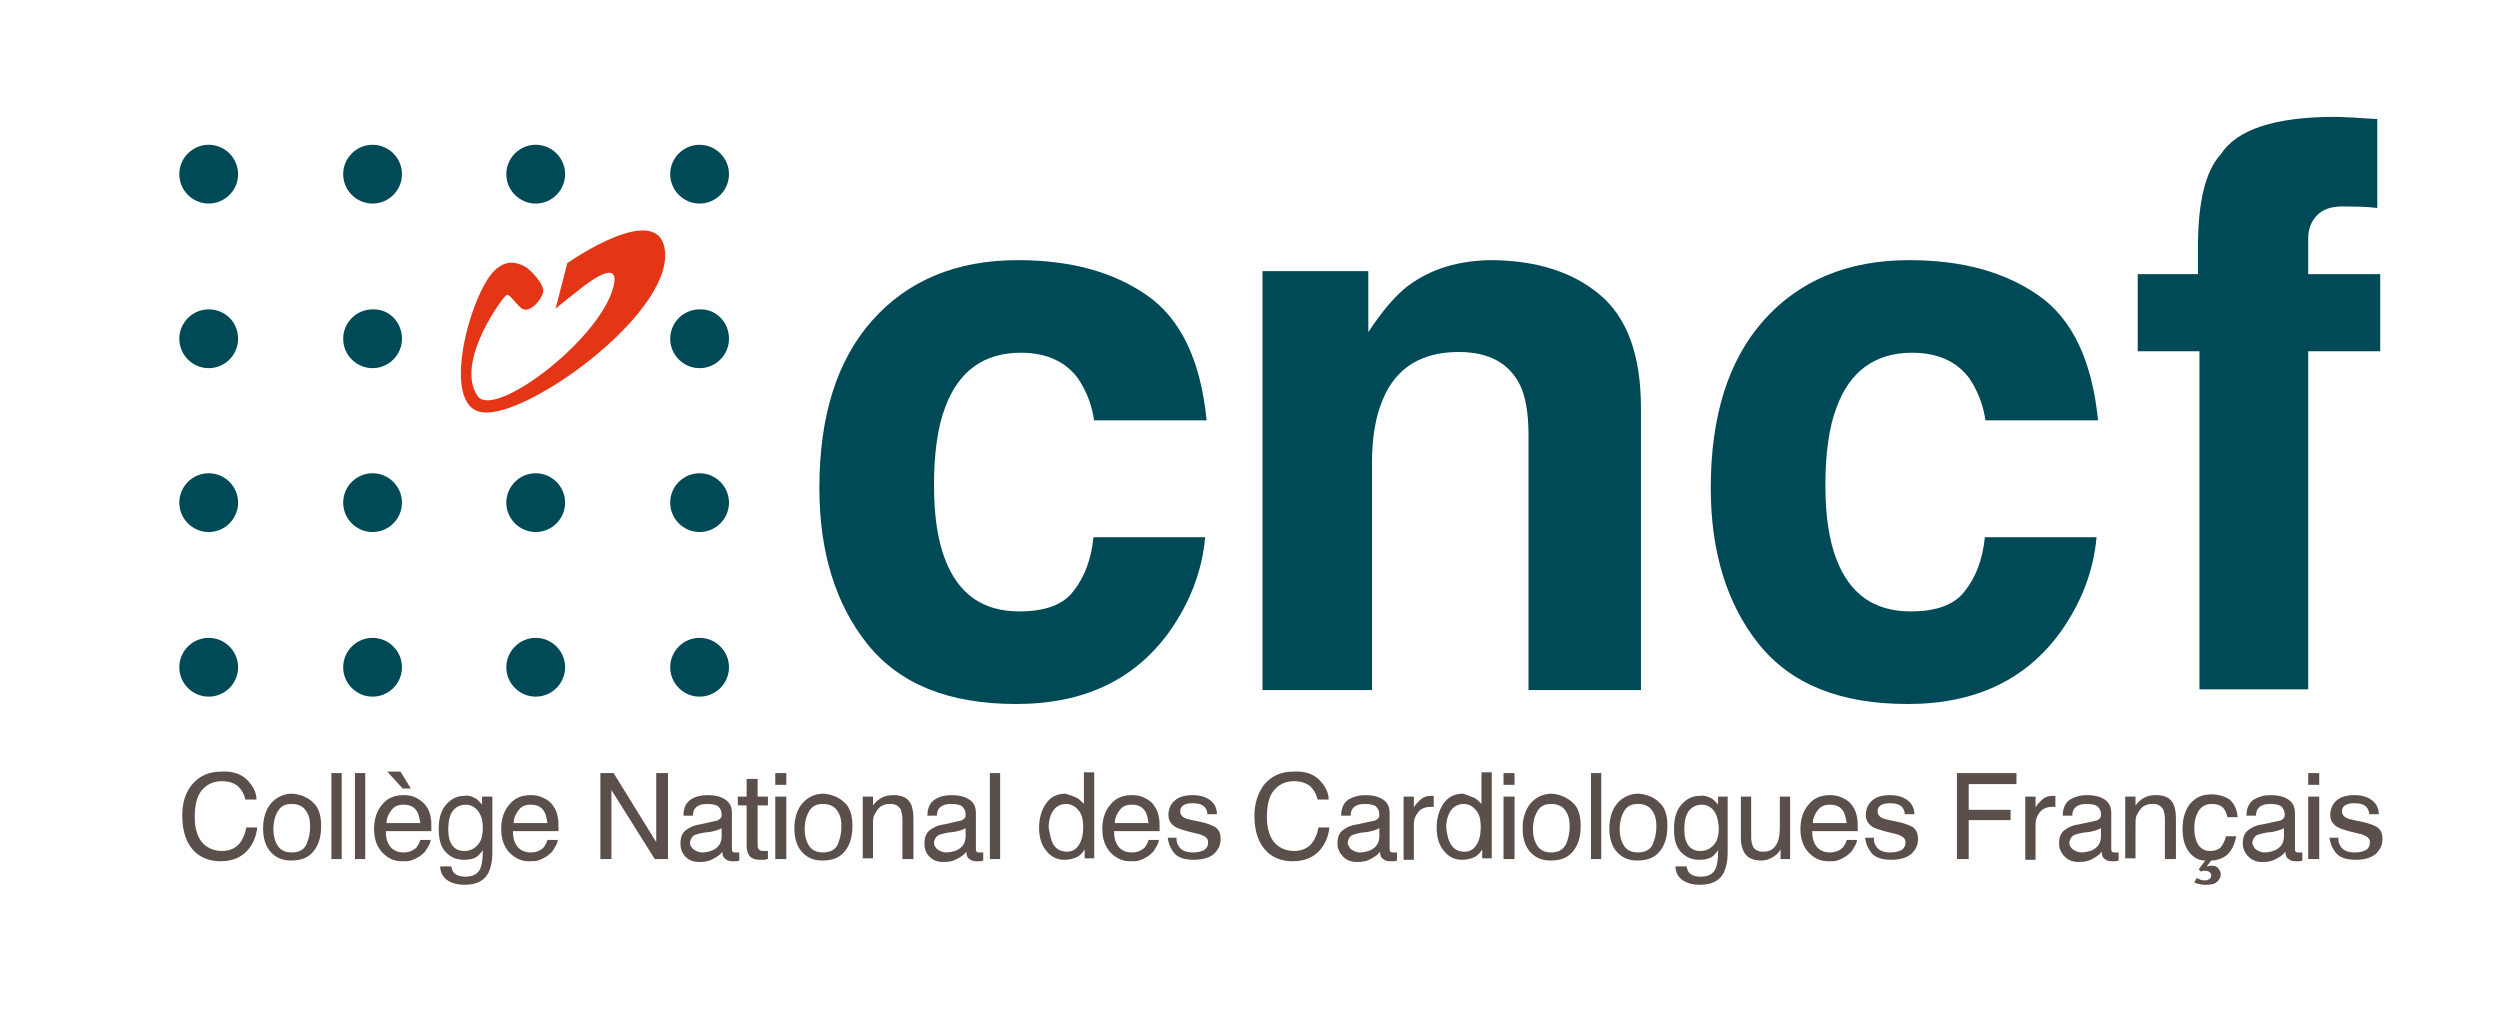
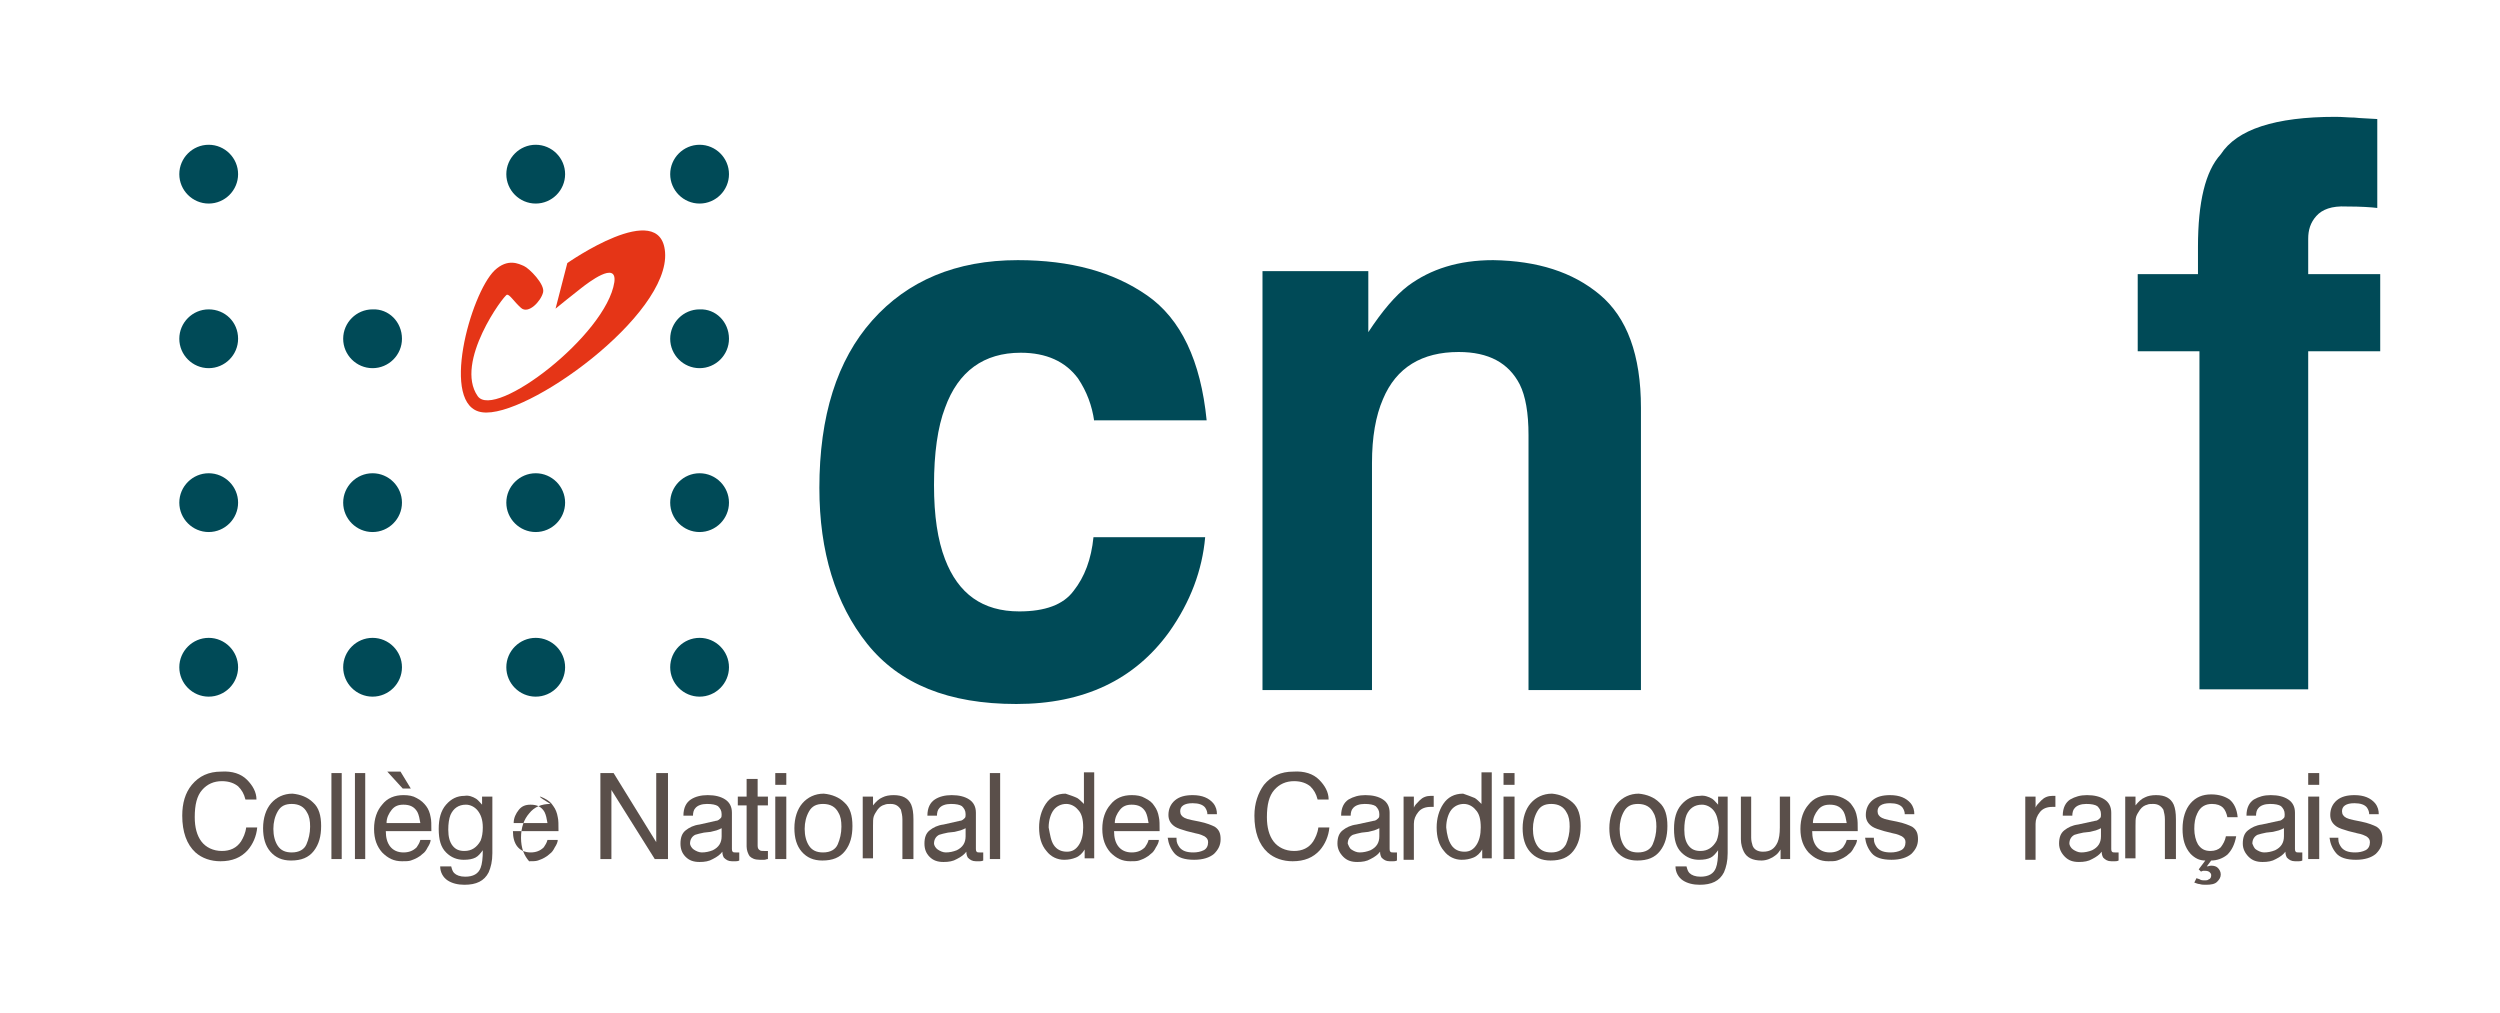
<svg xmlns="http://www.w3.org/2000/svg" xmlns:xlink="http://www.w3.org/1999/xlink" version="1.1" id="Layer_1" x="0px" y="0px" viewBox="0 0 340.2 137.9" style="enable-background:new 0 0 340.2 137.9;" xml:space="preserve">
  <style type="text/css">
	.st0{fill:#004A57;}
	.st1{fill:#5A4F4A;}
	.st2{fill:#E53517;}
</style>
  <g>
    <defs>
      <rect id="SVGID_1_" x="9" y="25" width="331.2" height="102" />
    </defs>
    <clipPath id="SVGID_00000152265635049636764280000013994979871918680223_">
      <use xlink:href="#SVGID_1_" style="overflow:visible;" />
    </clipPath>
  </g>
  <g>
    <path class="st0" d="M148.9,57.3c-0.3-2.1-1-4-2.2-5.8c-1.7-2.3-4.3-3.5-7.8-3.5c-5,0-8.5,2.5-10.3,7.5c-1,2.6-1.5,6.2-1.5,10.5   c0,4.2,0.5,7.5,1.5,10.1c1.8,4.7,5.1,7.1,10.1,7.1c3.5,0,6-0.9,7.4-2.8c1.5-1.9,2.4-4.3,2.7-7.3H164c-0.4,4.5-2,8.8-4.9,12.9   c-4.7,6.5-11.6,9.8-20.8,9.8c-9.2,0-15.9-2.7-20.3-8.2c-4.3-5.4-6.5-12.5-6.5-21.2c0-9.8,2.4-17.4,7.2-22.8   c4.8-5.4,11.4-8.2,19.8-8.2c7.2,0,13,1.6,17.6,4.8c4.6,3.2,7.3,8.9,8.1,17H148.9z" />
    <path class="st0" d="M217.7,40.1c3.7,3.1,5.6,8.2,5.6,15.4v38.4H208V59.2c0-3-0.4-5.3-1.2-6.9c-1.5-2.9-4.2-4.4-8.3-4.4   c-5,0-8.5,2.1-10.3,6.4c-1,2.3-1.5,5.2-1.5,8.7v30.9h-14.9V36.9h14.4v8.3c1.9-2.9,3.7-5,5.4-6.3c3.1-2.3,6.9-3.5,11.6-3.5   C209.2,35.5,214,37,217.7,40.1" />
-     <path class="st0" d="M270.2,57.3c-0.3-2.1-1-4-2.2-5.8c-1.7-2.3-4.3-3.5-7.8-3.5c-5,0-8.5,2.5-10.3,7.5c-1,2.6-1.5,6.2-1.5,10.5   c0,4.2,0.5,7.5,1.5,10.1c1.8,4.7,5.1,7.1,10.1,7.1c3.5,0,6-0.9,7.4-2.8c1.5-1.9,2.4-4.3,2.7-7.3h15.2c-0.4,4.5-2,8.8-4.9,12.9   c-4.7,6.5-11.6,9.8-20.8,9.8s-15.9-2.7-20.3-8.2c-4.3-5.4-6.5-12.5-6.5-21.2c0-9.8,2.4-17.4,7.2-22.8c4.8-5.4,11.4-8.2,19.8-8.2   c7.2,0,13,1.6,17.6,4.8c4.6,3.2,7.3,8.9,8.1,17H270.2z" />
    <path class="st0" d="M320.4,16c0.8,0.1,1.8,0.1,3.1,0.2v12.1c-0.8-0.1-2.2-0.2-4.2-0.2c-2-0.1-3.3,0.4-4.1,1.3   c-0.8,0.9-1.1,1.9-1.1,3.1v4.8h9.8v10.5h-9.8v46h-14.8v-46h-8.4V37.3h8.2v-3.7c0-6.1,1-10.3,3.1-12.6c2.2-3.4,7.4-5.1,15.6-5.1   C318.8,15.9,319.6,16,320.4,16" />
    <path class="st1" d="M33.6,106.1c0.8,0.8,1.3,1.7,1.3,2.7h-1.5c-0.2-0.8-0.5-1.3-1-1.8c-0.5-0.4-1.2-0.7-2.2-0.7   c-1.1,0-2,0.4-2.7,1.2c-0.7,0.8-1,2-1,3.7c0,1.4,0.3,2.5,0.9,3.3c0.6,0.8,1.6,1.3,2.8,1.3c1.1,0,2-0.4,2.6-1.3   c0.3-0.5,0.6-1.1,0.7-1.9H35c-0.1,1.2-0.6,2.3-1.3,3.1c-0.9,1-2.1,1.5-3.7,1.5c-1.3,0-2.5-0.4-3.4-1.2c-1.2-1.1-1.8-2.8-1.8-5   c0-1.7,0.4-3.1,1.3-4.2c1-1.2,2.3-1.8,4-1.8C31.6,104.9,32.8,105.3,33.6,106.1" />
    <path class="st1" d="M42.6,109.2c0.8,0.7,1.1,1.8,1.1,3.2c0,1.4-0.3,2.5-1,3.4c-0.7,0.9-1.7,1.3-3.1,1.3c-1.2,0-2.1-0.4-2.8-1.2   c-0.7-0.8-1-1.9-1-3.2c0-1.4,0.4-2.6,1.1-3.4c0.7-0.8,1.7-1.3,2.9-1.3C40.9,108.1,41.9,108.5,42.6,109.2 M41.7,114.9   c0.3-0.7,0.5-1.5,0.5-2.4c0-0.8-0.1-1.4-0.4-1.9c-0.4-0.8-1.1-1.2-2.1-1.2c-0.9,0-1.5,0.3-1.9,1c-0.4,0.7-0.6,1.5-0.6,2.4   c0,0.9,0.2,1.7,0.6,2.3c0.4,0.6,1,0.9,1.9,0.9C40.7,116,41.4,115.6,41.7,114.9" />
    <rect x="45.1" y="105.2" class="st1" width="1.4" height="11.7" />
    <rect x="48.3" y="105.2" class="st1" width="1.4" height="11.7" />
    <path class="st1" d="M56.7,108.6c0.6,0.3,1,0.7,1.3,1.1c0.3,0.4,0.5,0.9,0.6,1.5c0.1,0.4,0.1,1,0.1,1.9h-6.2c0,0.9,0.2,1.6,0.6,2.1   c0.4,0.5,1,0.8,1.8,0.8c0.7,0,1.3-0.2,1.8-0.7c0.2-0.3,0.4-0.6,0.5-1h1.4c0,0.3-0.2,0.7-0.4,1c-0.2,0.4-0.4,0.7-0.7,0.9   c-0.4,0.4-1,0.7-1.6,0.9c-0.3,0.1-0.7,0.1-1.2,0.1c-1.1,0-1.9-0.4-2.7-1.2c-0.7-0.8-1.1-1.8-1.1-3.2c0-1.4,0.4-2.5,1.1-3.3   c0.7-0.9,1.7-1.3,2.9-1.3C55.6,108.2,56.2,108.3,56.7,108.6 M57.2,112c-0.1-0.6-0.2-1.1-0.4-1.5c-0.4-0.7-1-1-1.9-1   c-0.7,0-1.2,0.2-1.6,0.7c-0.4,0.5-0.7,1.1-0.7,1.8H57.2z M55.9,107.3h-1.1l-2.1-2.3h1.8L55.9,107.3z" />
    <path class="st1" d="M64.8,108.7c0.3,0.2,0.5,0.5,0.8,0.8v-1.1H67v7.7c0,1.1-0.2,1.9-0.5,2.6c-0.6,1.2-1.7,1.7-3.3,1.7   c-0.9,0-1.7-0.2-2.3-0.6c-0.6-0.4-1-1.1-1-1.9h1.5c0.1,0.4,0.2,0.7,0.4,0.9c0.3,0.3,0.8,0.5,1.5,0.5c1.1,0,1.8-0.4,2.1-1.2   c0.2-0.5,0.3-1.3,0.3-2.4c-0.3,0.4-0.6,0.8-1,1c-0.4,0.2-0.9,0.3-1.6,0.3c-0.9,0-1.7-0.3-2.4-1c-0.7-0.7-1-1.7-1-3.2   c0-1.4,0.3-2.5,1-3.3c0.7-0.8,1.5-1.2,2.5-1.2C63.8,108.2,64.3,108.4,64.8,108.7 M65,110.3c-0.4-0.5-1-0.8-1.6-0.8   c-1,0-1.7,0.5-2.1,1.4c-0.2,0.5-0.3,1.2-0.3,2c0,1,0.2,1.7,0.6,2.2c0.4,0.5,0.9,0.7,1.6,0.7c1,0,1.7-0.5,2.2-1.4   c0.2-0.5,0.3-1.1,0.3-1.8C65.7,111.5,65.4,110.8,65,110.3" />
-     <path class="st1" d="M74,108.6c0.6,0.3,1,0.6,1.3,1.1c0.3,0.4,0.5,0.9,0.6,1.5c0.1,0.4,0.1,1,0.1,1.9h-6.2c0,0.9,0.2,1.6,0.6,2.1   c0.4,0.5,1,0.8,1.8,0.8c0.7,0,1.3-0.2,1.8-0.7c0.2-0.3,0.4-0.6,0.5-1h1.4c0,0.3-0.2,0.7-0.4,1c-0.2,0.4-0.4,0.7-0.7,0.9   c-0.4,0.4-1,0.7-1.6,0.9c-0.3,0.1-0.7,0.1-1.2,0.1c-1.1,0-1.9-0.4-2.7-1.2c-0.7-0.8-1.1-1.8-1.1-3.2c0-1.4,0.4-2.5,1.1-3.3   c0.7-0.9,1.7-1.3,2.9-1.3C72.9,108.2,73.4,108.3,74,108.6 M74.5,112c-0.1-0.6-0.2-1.1-0.4-1.5c-0.4-0.7-1-1-1.9-1   c-0.7,0-1.2,0.2-1.6,0.7c-0.4,0.5-0.7,1.1-0.7,1.8H74.5z" />
+     <path class="st1" d="M74,108.6c0.6,0.3,1,0.6,1.3,1.1c0.3,0.4,0.5,0.9,0.6,1.5c0.1,0.4,0.1,1,0.1,1.9h-6.2c0,0.9,0.2,1.6,0.6,2.1   c0.4,0.5,1,0.8,1.8,0.8c0.7,0,1.3-0.2,1.8-0.7c0.2-0.3,0.4-0.6,0.5-1h1.4c0,0.3-0.2,0.7-0.4,1c-0.2,0.4-0.4,0.7-0.7,0.9   c-0.4,0.4-1,0.7-1.6,0.9c-0.3,0.1-0.7,0.1-1.2,0.1c-0.7-0.8-1.1-1.8-1.1-3.2c0-1.4,0.4-2.5,1.1-3.3   c0.7-0.9,1.7-1.3,2.9-1.3C72.9,108.2,73.4,108.3,74,108.6 M74.5,112c-0.1-0.6-0.2-1.1-0.4-1.5c-0.4-0.7-1-1-1.9-1   c-0.7,0-1.2,0.2-1.6,0.7c-0.4,0.5-0.7,1.1-0.7,1.8H74.5z" />
    <polygon class="st1" points="81.7,105.2 83.5,105.2 89.3,114.6 89.3,105.2 90.9,105.2 90.9,116.9 89.1,116.9 83.2,107.5    83.2,116.9 81.7,116.9  " />
    <path class="st1" d="M97.4,111.7c0.3,0,0.5-0.2,0.7-0.4c0.1-0.1,0.1-0.3,0.1-0.5c0-0.5-0.2-0.8-0.5-1.1c-0.3-0.2-0.8-0.3-1.5-0.3   c-0.7,0-1.3,0.2-1.6,0.6c-0.2,0.2-0.3,0.6-0.3,1h-1.3c0-1.1,0.4-1.8,1-2.2s1.4-0.6,2.3-0.6c1,0,1.8,0.2,2.4,0.6   c0.6,0.4,0.9,1,0.9,1.8v4.9c0,0.1,0,0.3,0.1,0.4c0.1,0.1,0.2,0.1,0.4,0.1c0.1,0,0.1,0,0.2,0c0.1,0,0.2,0,0.3,0v1.1   c-0.2,0.1-0.4,0.1-0.5,0.1c-0.1,0-0.3,0-0.5,0c-0.5,0-0.8-0.2-1.1-0.5c-0.1-0.2-0.2-0.4-0.2-0.8c-0.3,0.4-0.7,0.7-1.3,1   c-0.5,0.3-1.1,0.4-1.8,0.4c-0.8,0-1.4-0.2-1.9-0.7c-0.5-0.5-0.7-1.1-0.7-1.8c0-0.8,0.2-1.4,0.7-1.8c0.5-0.4,1.1-0.7,1.9-0.8   L97.4,111.7z M94.4,115.6c0.3,0.2,0.7,0.4,1.1,0.4c0.5,0,1-0.1,1.5-0.3c0.8-0.4,1.2-1,1.2-1.9v-1.1c-0.2,0.1-0.4,0.2-0.7,0.3   c-0.3,0.1-0.5,0.1-0.8,0.2l-0.9,0.1c-0.5,0.1-0.9,0.2-1.2,0.3c-0.4,0.2-0.7,0.6-0.7,1.2C93.9,115,94.1,115.4,94.4,115.6" />
    <path class="st1" d="M101.7,106h1.4v2.4h1.4v1.2h-1.4v5.5c0,0.3,0.1,0.5,0.3,0.6c0.1,0.1,0.3,0.1,0.6,0.1c0.1,0,0.1,0,0.2,0   c0.1,0,0.2,0,0.3,0v1.1c-0.2,0-0.3,0.1-0.5,0.1c-0.2,0-0.4,0-0.6,0c-0.7,0-1.1-0.2-1.4-0.5c-0.2-0.3-0.4-0.8-0.4-1.3v-5.6h-1.2   v-1.2h1.2V106z" />
    <path class="st1" d="M105.5,105.2h1.5v1.6h-1.5V105.2z M105.5,108.4h1.5v8.5h-1.5V108.4z" />
    <path class="st1" d="M114.9,109.2c0.8,0.7,1.1,1.8,1.1,3.2c0,1.4-0.3,2.5-1,3.4c-0.7,0.9-1.7,1.3-3.1,1.3c-1.2,0-2.1-0.4-2.8-1.2   c-0.7-0.8-1-1.9-1-3.2c0-1.4,0.4-2.6,1.1-3.4c0.7-0.8,1.7-1.3,2.9-1.3C113.2,108.1,114.2,108.5,114.9,109.2 M114,114.9   c0.3-0.7,0.5-1.5,0.5-2.4c0-0.8-0.1-1.4-0.4-1.9c-0.4-0.8-1.1-1.2-2.1-1.2c-0.9,0-1.5,0.3-1.9,1c-0.4,0.7-0.6,1.5-0.6,2.4   c0,0.9,0.2,1.7,0.6,2.3c0.4,0.6,1,0.9,1.9,0.9C113,116,113.7,115.6,114,114.9" />
    <path class="st1" d="M117.4,108.4h1.4v1.2c0.4-0.5,0.8-0.9,1.3-1.1c0.4-0.2,0.9-0.3,1.5-0.3c1.2,0,2,0.4,2.4,1.3   c0.2,0.5,0.3,1.1,0.3,2v5.4h-1.5v-5.4c0-0.5-0.1-0.9-0.2-1.3c-0.3-0.5-0.7-0.8-1.4-0.8c-0.3,0-0.6,0-0.8,0.1   c-0.4,0.1-0.7,0.3-1,0.7c-0.2,0.3-0.4,0.6-0.5,0.9c-0.1,0.3-0.1,0.7-0.1,1.3v4.4h-1.4V108.4z" />
    <path class="st1" d="M130.6,111.7c0.3,0,0.5-0.2,0.7-0.4c0.1-0.1,0.1-0.3,0.1-0.5c0-0.5-0.2-0.8-0.5-1.1c-0.3-0.2-0.8-0.3-1.5-0.3   c-0.7,0-1.3,0.2-1.6,0.6c-0.2,0.2-0.3,0.6-0.3,1h-1.3c0-1.1,0.4-1.8,1-2.2s1.4-0.6,2.3-0.6c1,0,1.8,0.2,2.4,0.6   c0.6,0.4,0.9,1,0.9,1.8v4.9c0,0.1,0,0.3,0.1,0.4c0.1,0.1,0.2,0.1,0.4,0.1c0.1,0,0.1,0,0.2,0c0.1,0,0.2,0,0.3,0v1.1   c-0.2,0.1-0.4,0.1-0.5,0.1c-0.1,0-0.3,0-0.5,0c-0.5,0-0.8-0.2-1.1-0.5c-0.1-0.2-0.2-0.4-0.2-0.8c-0.3,0.4-0.7,0.7-1.3,1   c-0.5,0.3-1.1,0.4-1.8,0.4c-0.8,0-1.4-0.2-1.9-0.7c-0.5-0.5-0.7-1.1-0.7-1.8c0-0.8,0.2-1.4,0.7-1.8c0.5-0.4,1.1-0.7,1.9-0.8   L130.6,111.7z M127.6,115.6c0.3,0.2,0.7,0.4,1.1,0.4c0.5,0,1-0.1,1.5-0.3c0.8-0.4,1.2-1,1.2-1.9v-1.1c-0.2,0.1-0.4,0.2-0.7,0.3   c-0.3,0.1-0.5,0.1-0.8,0.2l-0.9,0.1c-0.5,0.1-0.9,0.2-1.2,0.3c-0.4,0.2-0.7,0.6-0.7,1.2C127.1,115,127.3,115.4,127.6,115.6" />
    <rect x="134.7" y="105.2" class="st1" width="1.4" height="11.7" />
    <path class="st1" d="M146.6,108.6c0.3,0.2,0.5,0.4,0.9,0.8v-4.3h1.4v11.7h-1.3v-1.2c-0.3,0.5-0.7,0.9-1.2,1.1   c-0.5,0.2-1,0.3-1.6,0.3c-0.9,0-1.8-0.4-2.4-1.2c-0.7-0.8-1-1.9-1-3.2c0-1.2,0.3-2.3,0.9-3.2c0.6-0.9,1.5-1.4,2.7-1.4   C145.6,108.2,146.2,108.4,146.6,108.6 M143.4,115c0.4,0.6,1,0.9,1.8,0.9c0.7,0,1.2-0.3,1.6-0.9c0.4-0.6,0.6-1.4,0.6-2.4   c0-1.1-0.2-1.9-0.7-2.4c-0.4-0.5-1-0.8-1.6-0.8c-0.7,0-1.3,0.3-1.7,0.8c-0.4,0.5-0.7,1.4-0.7,2.4C142.9,113.6,143,114.4,143.4,115" />
    <path class="st1" d="M155.8,108.6c0.6,0.3,1,0.6,1.3,1.1c0.3,0.4,0.5,0.9,0.6,1.5c0.1,0.4,0.1,1,0.1,1.9h-6.2   c0,0.9,0.2,1.6,0.6,2.1c0.4,0.5,1,0.8,1.8,0.8c0.7,0,1.3-0.2,1.8-0.7c0.2-0.3,0.4-0.6,0.5-1h1.4c0,0.3-0.2,0.7-0.4,1   c-0.2,0.4-0.4,0.7-0.7,0.9c-0.4,0.4-1,0.7-1.6,0.9c-0.3,0.1-0.7,0.1-1.2,0.1c-1.1,0-1.9-0.4-2.7-1.2c-0.7-0.8-1.1-1.8-1.1-3.2   c0-1.4,0.4-2.5,1.1-3.3c0.7-0.9,1.7-1.3,2.9-1.3C154.7,108.2,155.3,108.3,155.8,108.6 M156.3,112c-0.1-0.6-0.2-1.1-0.4-1.5   c-0.4-0.7-1-1-1.9-1c-0.7,0-1.2,0.2-1.6,0.7c-0.4,0.5-0.7,1.1-0.7,1.8H156.3z" />
    <path class="st1" d="M160.1,114.2c0,0.5,0.2,0.8,0.4,1.1c0.4,0.5,1,0.7,1.9,0.7c0.5,0,1-0.1,1.4-0.3c0.4-0.2,0.6-0.6,0.6-1.1   c0-0.4-0.2-0.6-0.5-0.8c-0.2-0.1-0.6-0.3-1.2-0.4l-1.2-0.3c-0.7-0.2-1.3-0.4-1.6-0.6c-0.6-0.4-0.9-0.9-0.9-1.6c0-0.8,0.3-1.5,0.9-2   c0.6-0.5,1.4-0.7,2.4-0.7c1.3,0,2.2,0.4,2.8,1.1c0.4,0.5,0.5,1,0.5,1.5h-1.3c0-0.3-0.1-0.6-0.3-0.9c-0.3-0.4-0.9-0.6-1.7-0.6   c-0.6,0-1,0.1-1.3,0.3c-0.3,0.2-0.4,0.5-0.4,0.8c0,0.4,0.2,0.7,0.6,0.9c0.2,0.1,0.5,0.2,1,0.3l1,0.2c1,0.2,1.7,0.5,2.1,0.7   c0.6,0.4,0.8,0.9,0.8,1.7c0,0.8-0.3,1.4-0.9,2c-0.6,0.5-1.5,0.8-2.7,0.8c-1.3,0-2.2-0.3-2.7-0.9c-0.5-0.6-0.8-1.3-0.9-2.1H160.1z" />
    <path class="st1" d="M179.5,106.1c0.8,0.8,1.3,1.7,1.3,2.7h-1.5c-0.2-0.8-0.5-1.3-1-1.8c-0.5-0.4-1.2-0.7-2.2-0.7   c-1.1,0-2,0.4-2.7,1.2c-0.7,0.8-1,2-1,3.7c0,1.4,0.3,2.5,0.9,3.3c0.6,0.8,1.6,1.3,2.8,1.3c1.1,0,2-0.4,2.6-1.3   c0.3-0.5,0.6-1.1,0.7-1.9h1.5c-0.1,1.2-0.6,2.3-1.3,3.1c-0.9,1-2.1,1.5-3.7,1.5c-1.3,0-2.5-0.4-3.4-1.2c-1.2-1.1-1.8-2.8-1.8-5   c0-1.7,0.5-3.1,1.3-4.2c1-1.2,2.3-1.8,4-1.8C177.5,104.9,178.7,105.3,179.5,106.1" />
    <path class="st1" d="M186.9,111.7c0.3,0,0.5-0.2,0.7-0.4c0.1-0.1,0.1-0.3,0.1-0.5c0-0.5-0.2-0.8-0.5-1.1c-0.3-0.2-0.8-0.3-1.5-0.3   c-0.7,0-1.3,0.2-1.6,0.6c-0.2,0.2-0.3,0.6-0.3,1h-1.3c0-1.1,0.4-1.8,1-2.2c0.7-0.4,1.4-0.6,2.3-0.6c1,0,1.8,0.2,2.4,0.6   c0.6,0.4,0.9,1,0.9,1.8v4.9c0,0.1,0,0.3,0.1,0.4c0.1,0.1,0.2,0.1,0.4,0.1c0.1,0,0.1,0,0.2,0c0.1,0,0.2,0,0.3,0v1.1   c-0.2,0.1-0.4,0.1-0.5,0.1c-0.1,0-0.3,0-0.5,0c-0.5,0-0.8-0.2-1.1-0.5c-0.1-0.2-0.2-0.4-0.2-0.8c-0.3,0.4-0.7,0.7-1.3,1   c-0.5,0.3-1.1,0.4-1.8,0.4c-0.8,0-1.4-0.2-1.9-0.7c-0.5-0.5-0.8-1.1-0.8-1.8c0-0.8,0.2-1.4,0.7-1.8c0.5-0.4,1.1-0.7,1.9-0.8   L186.9,111.7z M183.9,115.6c0.3,0.2,0.7,0.4,1.1,0.4c0.5,0,1-0.1,1.5-0.3c0.8-0.4,1.2-1,1.2-1.9v-1.1c-0.2,0.1-0.4,0.2-0.7,0.3   c-0.3,0.1-0.5,0.1-0.8,0.2l-0.9,0.1c-0.5,0.1-0.9,0.2-1.2,0.3c-0.4,0.2-0.7,0.6-0.7,1.2C183.5,115,183.6,115.4,183.9,115.6" />
    <path class="st1" d="M191,108.4h1.4v1.5c0.1-0.3,0.4-0.6,0.8-1c0.4-0.4,0.9-0.6,1.5-0.6c0,0,0.1,0,0.1,0c0.1,0,0.2,0,0.3,0v1.5   c-0.1,0-0.2,0-0.2,0c-0.1,0-0.2,0-0.2,0c-0.7,0-1.3,0.2-1.7,0.7c-0.4,0.5-0.6,1-0.6,1.6v4.9H191V108.4z" />
    <path class="st1" d="M200.7,108.6c0.3,0.2,0.5,0.4,0.9,0.8v-4.3h1.4v11.7h-1.3v-1.2c-0.3,0.5-0.7,0.9-1.2,1.1   c-0.5,0.2-1,0.3-1.6,0.3c-0.9,0-1.8-0.4-2.4-1.2c-0.7-0.8-1-1.9-1-3.2c0-1.2,0.3-2.3,0.9-3.2c0.6-0.9,1.5-1.4,2.7-1.4   C199.7,108.2,200.2,108.4,200.7,108.6 M197.5,115c0.4,0.6,1,0.9,1.8,0.9c0.7,0,1.2-0.3,1.6-0.9c0.4-0.6,0.6-1.4,0.6-2.4   c0-1.1-0.2-1.9-0.7-2.4c-0.4-0.5-1-0.8-1.6-0.8c-0.7,0-1.3,0.3-1.7,0.8c-0.4,0.5-0.7,1.4-0.7,2.4   C196.9,113.6,197.1,114.4,197.5,115" />
    <path class="st1" d="M204.6,105.2h1.5v1.6h-1.5V105.2z M204.6,108.4h1.5v8.5h-1.5V108.4z" />
    <path class="st1" d="M214,109.2c0.8,0.7,1.1,1.8,1.1,3.2c0,1.4-0.3,2.5-1,3.4c-0.7,0.9-1.7,1.3-3.1,1.3c-1.2,0-2.1-0.4-2.8-1.2   c-0.7-0.8-1-1.9-1-3.2c0-1.4,0.4-2.6,1.1-3.4c0.7-0.8,1.7-1.3,2.9-1.3C212.3,108.1,213.2,108.5,214,109.2 M213.1,114.9   c0.3-0.7,0.5-1.5,0.5-2.4c0-0.8-0.1-1.4-0.4-1.9c-0.4-0.8-1.1-1.2-2.1-1.2c-0.9,0-1.5,0.3-1.9,1c-0.4,0.7-0.6,1.5-0.6,2.4   c0,0.9,0.2,1.7,0.6,2.3c0.4,0.6,1,0.9,1.9,0.9C212.1,116,212.7,115.6,213.1,114.9" />
-     <rect x="216.5" y="105.2" class="st1" width="1.4" height="11.7" />
    <path class="st1" d="M225.8,109.2c0.8,0.7,1.1,1.8,1.1,3.2c0,1.4-0.3,2.5-1,3.4c-0.7,0.9-1.7,1.3-3.1,1.3c-1.2,0-2.1-0.4-2.8-1.2   c-0.7-0.8-1-1.9-1-3.2c0-1.4,0.4-2.6,1.1-3.4c0.7-0.8,1.7-1.3,2.9-1.3C224.1,108.1,225.1,108.5,225.8,109.2 M224.9,114.9   c0.3-0.7,0.5-1.5,0.5-2.4c0-0.8-0.1-1.4-0.4-1.9c-0.4-0.8-1.1-1.2-2.1-1.2c-0.9,0-1.5,0.3-1.9,1c-0.4,0.7-0.6,1.5-0.6,2.4   c0,0.9,0.2,1.7,0.6,2.3c0.4,0.6,1,0.9,1.9,0.9C223.9,116,224.6,115.6,224.9,114.9" />
    <path class="st1" d="M233,108.7c0.3,0.2,0.5,0.5,0.8,0.8v-1.1h1.3v7.7c0,1.1-0.2,1.9-0.5,2.6c-0.6,1.2-1.7,1.7-3.3,1.7   c-0.9,0-1.7-0.2-2.3-0.6c-0.6-0.4-1-1.1-1-1.9h1.5c0.1,0.4,0.2,0.7,0.4,0.9c0.3,0.3,0.8,0.5,1.5,0.5c1.1,0,1.8-0.4,2.1-1.2   c0.2-0.5,0.3-1.3,0.3-2.4c-0.3,0.4-0.6,0.8-1,1c-0.4,0.2-0.9,0.3-1.6,0.3c-0.9,0-1.7-0.3-2.4-1c-0.7-0.7-1-1.7-1-3.2   c0-1.4,0.3-2.5,1-3.3c0.7-0.8,1.5-1.2,2.5-1.2C231.9,108.2,232.5,108.4,233,108.7 M233.2,110.3c-0.4-0.5-1-0.8-1.6-0.8   c-1,0-1.7,0.5-2.1,1.4c-0.2,0.5-0.3,1.2-0.3,2c0,1,0.2,1.7,0.6,2.2c0.4,0.5,0.9,0.7,1.6,0.7c1,0,1.7-0.5,2.2-1.4   c0.2-0.5,0.3-1.1,0.3-1.8C233.8,111.5,233.6,110.8,233.2,110.3" />
    <path class="st1" d="M238.3,108.4v5.6c0,0.4,0.1,0.8,0.2,1.1c0.2,0.5,0.7,0.8,1.4,0.8c1,0,1.6-0.4,2-1.3c0.2-0.5,0.3-1.1,0.3-2   v-4.2h1.4v8.5h-1.3l0-1.3c-0.2,0.3-0.4,0.6-0.7,0.8c-0.5,0.4-1.2,0.7-1.9,0.7c-1.2,0-2-0.4-2.4-1.2c-0.2-0.4-0.4-1-0.4-1.7v-5.8   H238.3z" />
    <path class="st1" d="M250.8,108.6c0.6,0.3,1,0.6,1.3,1.1c0.3,0.4,0.5,0.9,0.6,1.5c0.1,0.4,0.1,1,0.1,1.9h-6.2   c0,0.9,0.2,1.6,0.6,2.1c0.4,0.5,1,0.8,1.8,0.8c0.7,0,1.3-0.2,1.8-0.7c0.2-0.3,0.4-0.6,0.5-1h1.4c0,0.3-0.2,0.7-0.4,1   c-0.2,0.4-0.4,0.7-0.7,0.9c-0.4,0.4-1,0.7-1.6,0.9c-0.3,0.1-0.7,0.1-1.2,0.1c-1.1,0-1.9-0.4-2.7-1.2c-0.7-0.8-1.1-1.8-1.1-3.2   c0-1.4,0.4-2.5,1.1-3.3c0.7-0.9,1.7-1.3,2.9-1.3C249.6,108.2,250.2,108.3,250.8,108.6 M251.3,112c-0.1-0.6-0.2-1.1-0.4-1.5   c-0.4-0.7-1-1-1.9-1c-0.7,0-1.2,0.2-1.6,0.7c-0.4,0.5-0.7,1.1-0.7,1.8H251.3z" />
    <path class="st1" d="M255,114.2c0,0.5,0.2,0.8,0.4,1.1c0.4,0.5,1,0.7,1.9,0.7c0.5,0,1-0.1,1.4-0.3c0.4-0.2,0.6-0.6,0.6-1.1   c0-0.4-0.2-0.6-0.5-0.8c-0.2-0.1-0.6-0.3-1.2-0.4l-1.2-0.3c-0.7-0.2-1.3-0.4-1.6-0.6c-0.6-0.4-0.9-0.9-0.9-1.6c0-0.8,0.3-1.5,0.9-2   c0.6-0.5,1.4-0.7,2.4-0.7c1.3,0,2.2,0.4,2.8,1.1c0.4,0.5,0.5,1,0.5,1.5h-1.3c0-0.3-0.1-0.6-0.3-0.9c-0.3-0.4-0.9-0.6-1.7-0.6   c-0.6,0-1,0.1-1.3,0.3c-0.3,0.2-0.4,0.5-0.4,0.8c0,0.4,0.2,0.7,0.6,0.9c0.2,0.1,0.5,0.2,1,0.3l1,0.2c1,0.2,1.7,0.5,2.1,0.7   c0.6,0.4,0.8,0.9,0.8,1.7c0,0.8-0.3,1.4-0.9,2c-0.6,0.5-1.5,0.8-2.7,0.8c-1.3,0-2.2-0.3-2.7-0.9c-0.5-0.6-0.8-1.3-0.9-2.1H255z" />
-     <polygon class="st1" points="266.3,105.2 274.4,105.2 274.4,106.7 267.9,106.7 267.9,110.2 273.6,110.2 273.6,111.6 267.9,111.6    267.9,116.9 266.3,116.9  " />
    <path class="st1" d="M275.6,108.4h1.4v1.5c0.1-0.3,0.4-0.6,0.8-1c0.4-0.4,0.9-0.6,1.5-0.6c0,0,0.1,0,0.1,0c0.1,0,0.2,0,0.3,0v1.5   c-0.1,0-0.2,0-0.2,0c-0.1,0-0.1,0-0.2,0c-0.7,0-1.3,0.2-1.7,0.7c-0.4,0.5-0.6,1-0.6,1.6v4.9h-1.4V108.4z" />
    <path class="st1" d="M285.1,111.7c0.3,0,0.5-0.2,0.7-0.4c0.1-0.1,0.1-0.3,0.1-0.5c0-0.5-0.2-0.8-0.5-1.1c-0.3-0.2-0.8-0.3-1.5-0.3   c-0.7,0-1.3,0.2-1.6,0.6c-0.2,0.2-0.3,0.6-0.3,1h-1.3c0-1.1,0.4-1.8,1-2.2c0.7-0.4,1.4-0.6,2.3-0.6c1,0,1.8,0.2,2.4,0.6   c0.6,0.4,0.9,1,0.9,1.8v4.9c0,0.1,0,0.3,0.1,0.4c0.1,0.1,0.2,0.1,0.4,0.1c0.1,0,0.1,0,0.2,0c0.1,0,0.2,0,0.3,0v1.1   c-0.2,0.1-0.4,0.1-0.5,0.1c-0.1,0-0.3,0-0.5,0c-0.5,0-0.8-0.2-1.1-0.5c-0.1-0.2-0.2-0.4-0.2-0.8c-0.3,0.4-0.7,0.7-1.3,1   c-0.5,0.3-1.1,0.4-1.8,0.4c-0.8,0-1.4-0.2-1.9-0.7c-0.5-0.5-0.8-1.1-0.8-1.8c0-0.8,0.2-1.4,0.7-1.8s1.1-0.7,1.9-0.8L285.1,111.7z    M282.1,115.6c0.3,0.2,0.7,0.4,1.1,0.4c0.5,0,1-0.1,1.5-0.3c0.8-0.4,1.2-1,1.2-1.9v-1.1c-0.2,0.1-0.4,0.2-0.7,0.3   c-0.3,0.1-0.5,0.1-0.8,0.2l-0.9,0.1c-0.5,0.1-0.9,0.2-1.2,0.3c-0.4,0.2-0.7,0.6-0.7,1.2C281.6,115,281.8,115.4,282.1,115.6" />
    <path class="st1" d="M289.2,108.4h1.4v1.2c0.4-0.5,0.8-0.9,1.3-1.1c0.4-0.2,0.9-0.3,1.5-0.3c1.2,0,2,0.4,2.4,1.3   c0.2,0.5,0.3,1.1,0.3,2v5.4h-1.5v-5.4c0-0.5-0.1-0.9-0.2-1.3c-0.3-0.5-0.7-0.8-1.4-0.8c-0.3,0-0.6,0-0.8,0.1   c-0.4,0.1-0.7,0.3-1,0.7c-0.2,0.3-0.4,0.6-0.5,0.9c-0.1,0.3-0.1,0.7-0.1,1.3v4.4h-1.4V108.4z" />
    <path class="st1" d="M303.4,108.8c0.6,0.5,1,1.3,1.1,2.4h-1.4c-0.1-0.5-0.3-1-0.6-1.3c-0.3-0.3-0.8-0.5-1.5-0.5   c-0.9,0-1.6,0.4-2,1.3c-0.3,0.6-0.4,1.3-0.4,2.1c0,0.8,0.2,1.6,0.5,2.1c0.4,0.6,0.9,0.9,1.7,0.9c0.6,0,1.1-0.2,1.4-0.5   c0.3-0.4,0.6-0.9,0.7-1.5h1.4c-0.2,1.1-0.6,1.9-1.2,2.5c-0.6,0.5-1.4,0.8-2.2,0.8l-0.6,0.8c0.2,0,0.4-0.1,0.6-0.1   c0.4,0,0.7,0.1,0.9,0.3c0.2,0.2,0.4,0.5,0.4,0.9c0,0.4-0.2,0.7-0.5,1s-0.8,0.4-1.5,0.4c-0.3,0-0.6,0-0.9-0.1   c-0.2,0-0.4-0.1-0.7-0.2l0.3-0.6c0.2,0.1,0.4,0.1,0.5,0.2c0.2,0.1,0.4,0.1,0.6,0.1c0.2,0,0.4,0,0.5-0.1c0.3-0.1,0.4-0.3,0.4-0.6   c0-0.2-0.1-0.3-0.2-0.4c-0.1-0.1-0.3-0.2-0.6-0.2c-0.1,0-0.2,0-0.3,0c-0.1,0-0.2,0.1-0.3,0.1l-0.3-0.3l0.9-1.2   c-0.8,0-1.4-0.3-2-0.9c-0.8-0.9-1.1-2-1.1-3.4c0-1.5,0.4-2.7,1.1-3.5c0.7-0.8,1.6-1.2,2.8-1.2C302,108.1,302.8,108.4,303.4,108.8" />
    <path class="st1" d="M310.1,111.7c0.3,0,0.5-0.2,0.7-0.4c0.1-0.1,0.1-0.3,0.1-0.5c0-0.5-0.2-0.8-0.5-1.1c-0.3-0.2-0.8-0.3-1.5-0.3   c-0.7,0-1.3,0.2-1.6,0.6c-0.2,0.2-0.3,0.6-0.3,1h-1.3c0-1.1,0.4-1.8,1-2.2c0.7-0.4,1.4-0.6,2.3-0.6c1,0,1.8,0.2,2.4,0.6   c0.6,0.4,0.9,1,0.9,1.8v4.9c0,0.1,0,0.3,0.1,0.4c0.1,0.1,0.2,0.1,0.4,0.1c0.1,0,0.1,0,0.2,0c0.1,0,0.2,0,0.3,0v1.1   c-0.2,0.1-0.4,0.1-0.5,0.1c-0.1,0-0.3,0-0.5,0c-0.5,0-0.8-0.2-1.1-0.5c-0.1-0.2-0.2-0.4-0.2-0.8c-0.3,0.4-0.7,0.7-1.3,1   c-0.5,0.3-1.1,0.4-1.8,0.4c-0.8,0-1.4-0.2-1.9-0.7c-0.5-0.5-0.8-1.1-0.8-1.8c0-0.8,0.2-1.4,0.7-1.8s1.1-0.7,1.9-0.8L310.1,111.7z    M307,115.6c0.3,0.2,0.7,0.4,1.1,0.4c0.5,0,1-0.1,1.5-0.3c0.8-0.4,1.2-1,1.2-1.9v-1.1c-0.2,0.1-0.4,0.2-0.7,0.3   c-0.3,0.1-0.5,0.1-0.8,0.2l-0.9,0.1c-0.5,0.1-0.9,0.2-1.2,0.3c-0.4,0.2-0.7,0.6-0.7,1.2C306.6,115,306.7,115.4,307,115.6" />
    <path class="st1" d="M314.1,105.2h1.5v1.6h-1.5V105.2z M314.1,108.4h1.5v8.5h-1.5V108.4z" />
    <path class="st1" d="M318.2,114.2c0,0.5,0.2,0.8,0.4,1.1c0.4,0.5,1,0.7,1.9,0.7c0.5,0,1-0.1,1.4-0.3c0.4-0.2,0.6-0.6,0.6-1.1   c0-0.4-0.2-0.6-0.5-0.8c-0.2-0.1-0.6-0.3-1.2-0.4l-1.2-0.3c-0.7-0.2-1.3-0.4-1.6-0.6c-0.6-0.4-0.9-0.9-0.9-1.6c0-0.8,0.3-1.5,0.9-2   s1.4-0.7,2.4-0.7c1.3,0,2.2,0.4,2.8,1.1c0.4,0.5,0.5,1,0.5,1.5h-1.3c0-0.3-0.1-0.6-0.3-0.9c-0.3-0.4-0.9-0.6-1.7-0.6   c-0.6,0-1,0.1-1.3,0.3c-0.3,0.2-0.4,0.5-0.4,0.8c0,0.4,0.2,0.7,0.6,0.9c0.2,0.1,0.5,0.2,1,0.3l1,0.2c1,0.2,1.7,0.5,2.1,0.7   c0.6,0.4,0.8,0.9,0.8,1.7c0,0.8-0.3,1.4-0.9,2c-0.6,0.5-1.5,0.8-2.7,0.8c-1.3,0-2.2-0.3-2.7-0.9c-0.5-0.6-0.8-1.3-0.9-2.1H318.2z" />
    <path class="st0" d="M32.4,23.7c0,2.2-1.8,4-4,4s-4-1.8-4-4c0-2.2,1.8-4,4-4S32.4,21.5,32.4,23.7" />
-     <path class="st0" d="M54.7,23.7c0,2.2-1.8,4-4,4c-2.2,0-4-1.8-4-4c0-2.2,1.8-4,4-4C52.9,19.7,54.7,21.5,54.7,23.7" />
    <path class="st0" d="M76.9,23.7c0,2.2-1.8,4-4,4c-2.2,0-4-1.8-4-4c0-2.2,1.8-4,4-4C75.1,19.7,76.9,21.5,76.9,23.7" />
    <path class="st0" d="M99.2,23.7c0,2.2-1.8,4-4,4c-2.2,0-4-1.8-4-4c0-2.2,1.8-4,4-4C97.4,19.7,99.2,21.5,99.2,23.7" />
    <path class="st0" d="M32.4,46.1c0,2.2-1.8,4-4,4s-4-1.8-4-4c0-2.2,1.8-4,4-4S32.4,43.8,32.4,46.1" />
    <path class="st0" d="M54.7,46.1c0,2.2-1.8,4-4,4c-2.2,0-4-1.8-4-4c0-2.2,1.8-4,4-4C52.9,42,54.7,43.8,54.7,46.1" />
    <path class="st0" d="M99.2,46.1c0,2.2-1.8,4-4,4c-2.2,0-4-1.8-4-4c0-2.2,1.8-4,4-4C97.4,42,99.2,43.8,99.2,46.1" />
    <path class="st0" d="M32.4,68.4c0,2.2-1.8,4-4,4s-4-1.8-4-4c0-2.2,1.8-4,4-4S32.4,66.2,32.4,68.4" />
    <path class="st0" d="M54.7,68.4c0,2.2-1.8,4-4,4c-2.2,0-4-1.8-4-4c0-2.2,1.8-4,4-4C52.9,64.4,54.7,66.2,54.7,68.4" />
    <path class="st0" d="M76.9,68.4c0,2.2-1.8,4-4,4c-2.2,0-4-1.8-4-4c0-2.2,1.8-4,4-4C75.1,64.4,76.9,66.2,76.9,68.4" />
    <path class="st0" d="M99.2,68.4c0,2.2-1.8,4-4,4c-2.2,0-4-1.8-4-4c0-2.2,1.8-4,4-4C97.4,64.4,99.2,66.2,99.2,68.4" />
    <path class="st0" d="M32.4,90.8c0,2.2-1.8,4-4,4s-4-1.8-4-4c0-2.2,1.8-4,4-4S32.4,88.6,32.4,90.8" />
    <path class="st0" d="M54.7,90.8c0,2.2-1.8,4-4,4c-2.2,0-4-1.8-4-4c0-2.2,1.8-4,4-4C52.9,86.8,54.7,88.6,54.7,90.8" />
    <path class="st0" d="M76.9,90.8c0,2.2-1.8,4-4,4c-2.2,0-4-1.8-4-4c0-2.2,1.8-4,4-4C75.1,86.8,76.9,88.6,76.9,90.8" />
    <path class="st0" d="M99.2,90.8c0,2.2-1.8,4-4,4c-2.2,0-4-1.8-4-4c0-2.2,1.8-4,4-4C97.4,86.8,99.2,88.6,99.2,90.8" />
    <path class="st2" d="M75.6,42l1.6-6.2c0,0,12.7-8.9,13.3-1.5c0.7,8.6-18.9,22.7-24.9,21.8C59.8,55.3,64,40,67.3,36.8   c1.8-1.7,3.3-0.9,4-0.6c0.7,0.3,2.9,2.5,2.6,3.6c-0.3,1.2-2,3-3,2.1c-1-0.9-1.5-1.8-1.9-1.8c-0.4,0-7.2,9.2-4,13.8   c2.3,3.3,17.5-8.3,18.6-15.5c0.4-3-3.6,0.1-4.5,0.8C78.3,39.8,75.6,42,75.6,42" />
  </g>
</svg>